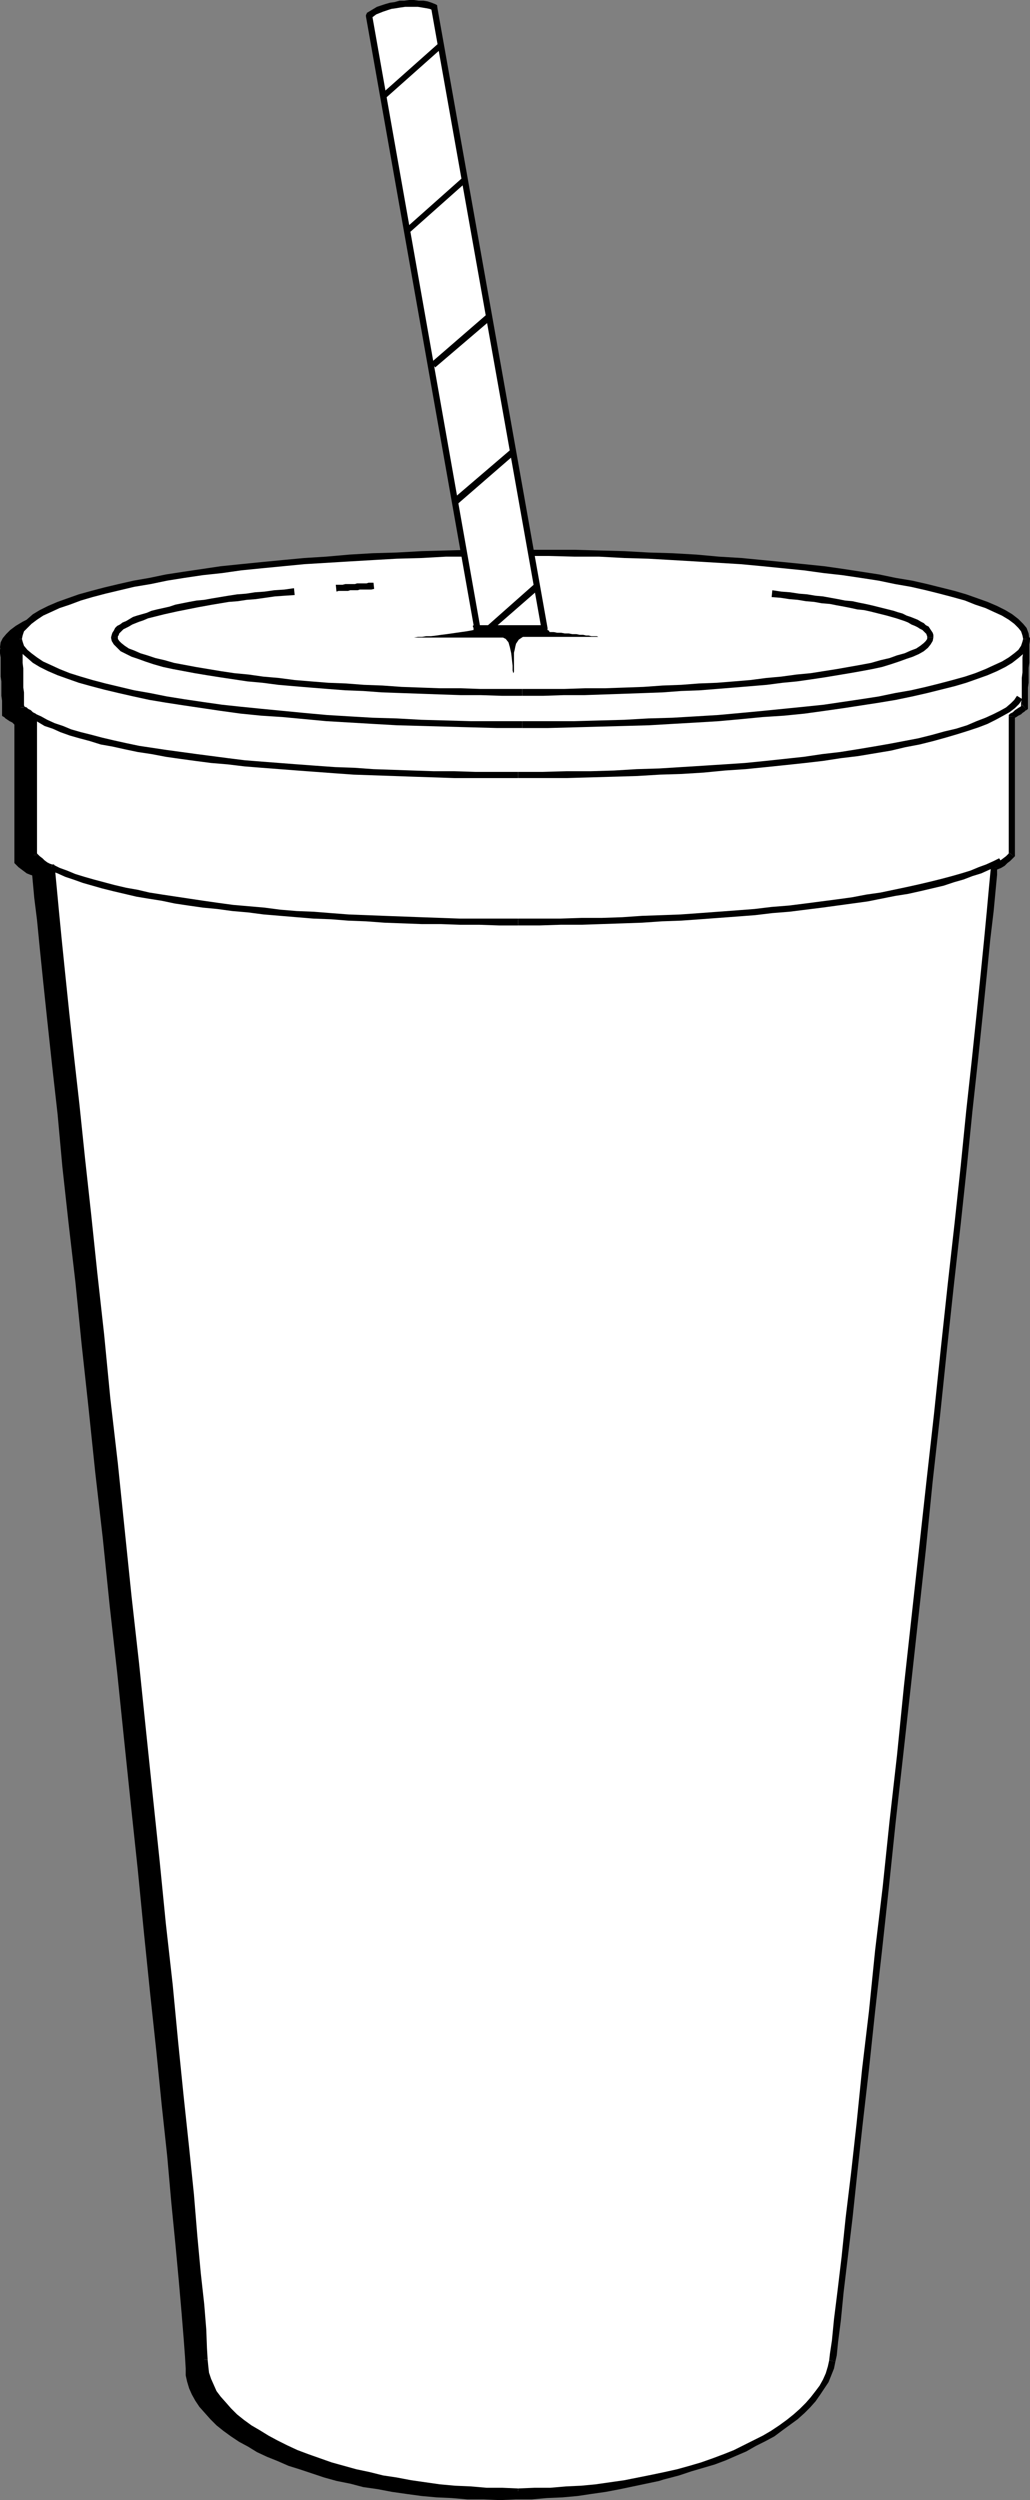
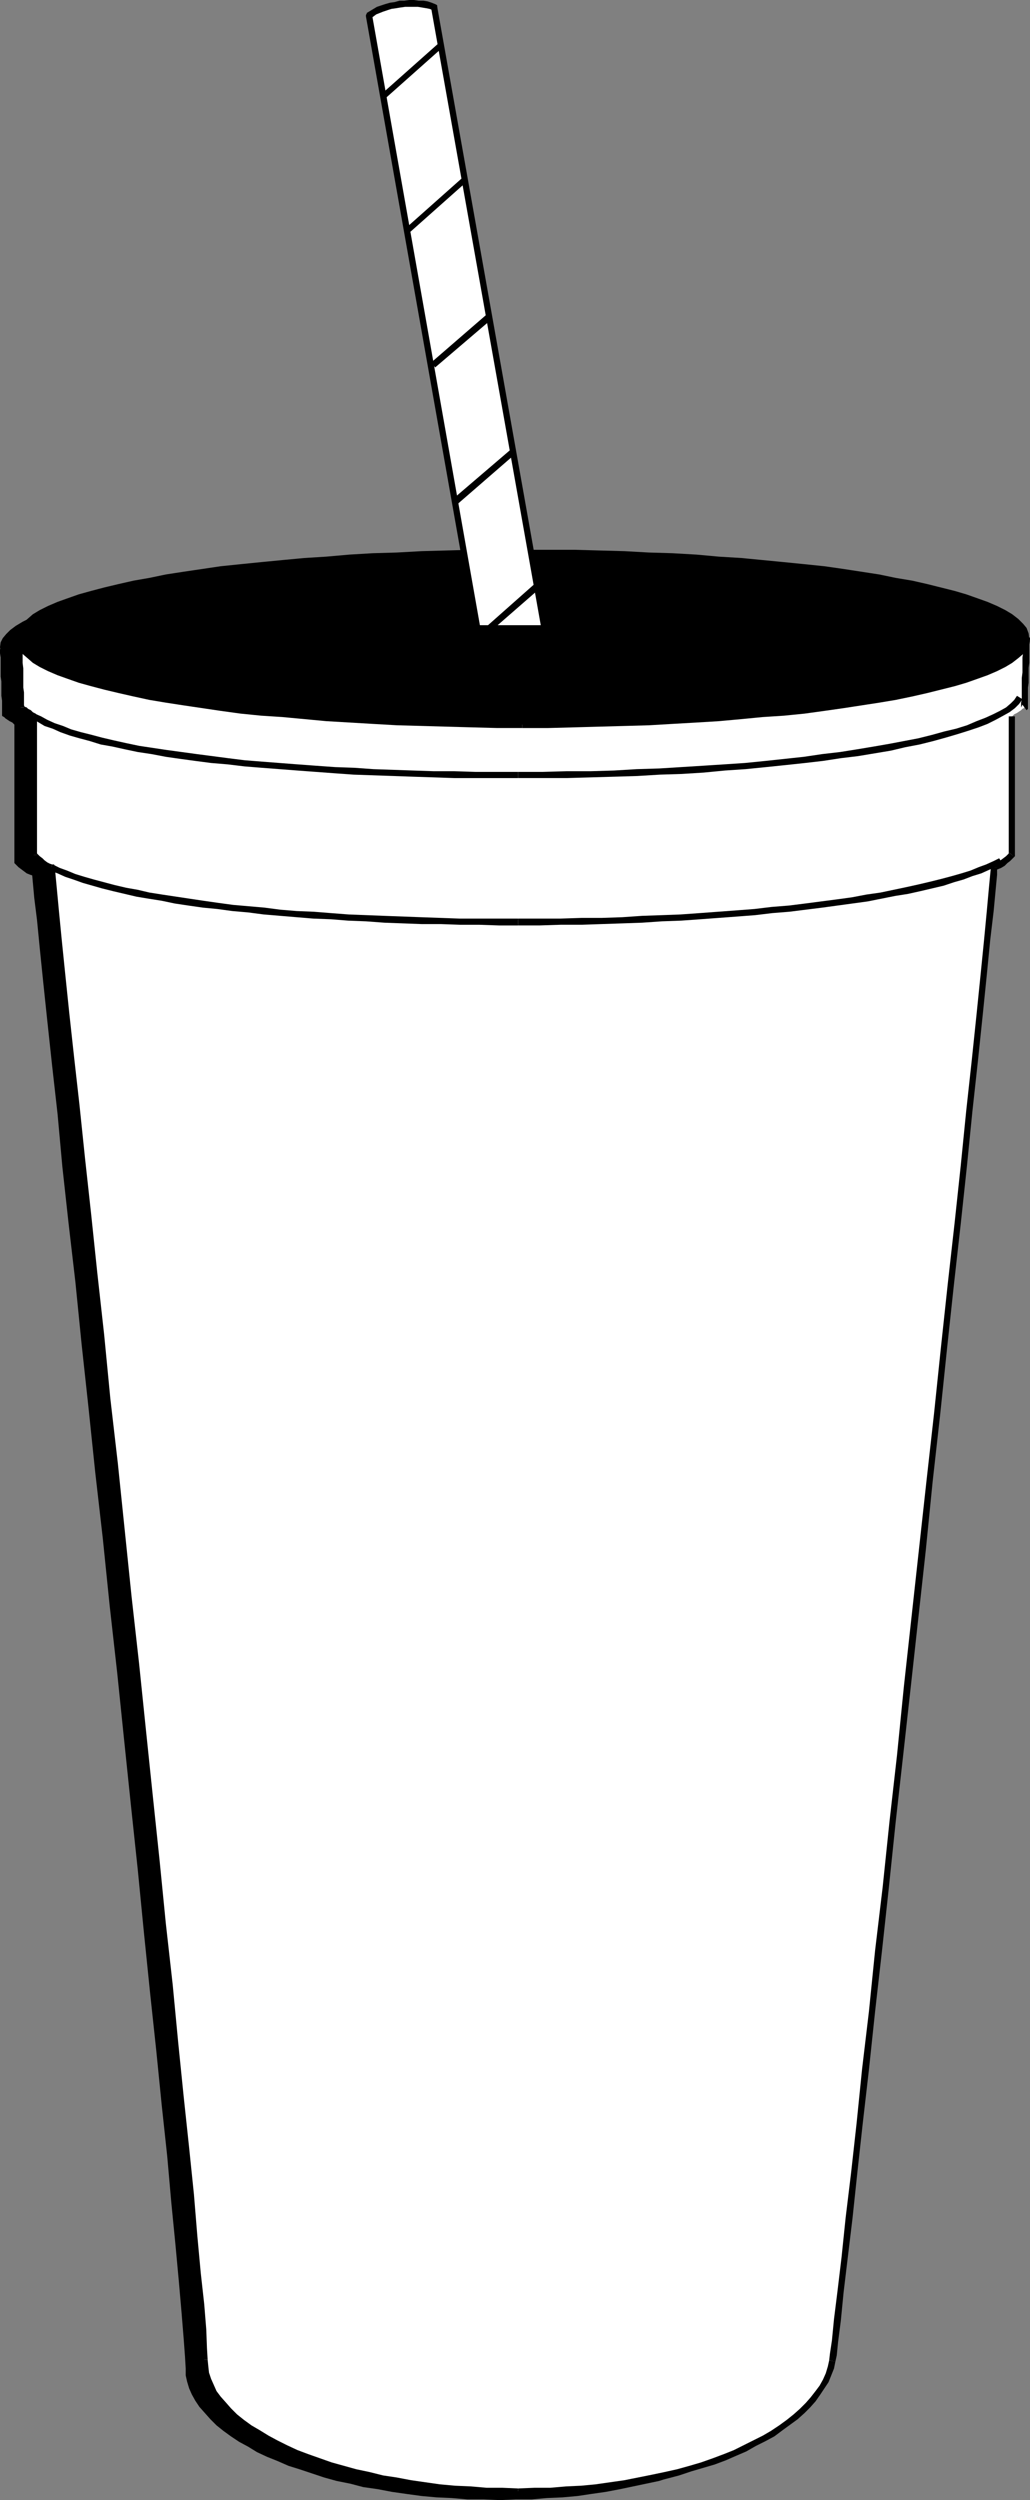
<svg xmlns="http://www.w3.org/2000/svg" xmlns:ns1="http://sodipodi.sourceforge.net/DTD/sodipodi-0.dtd" xmlns:ns2="http://www.inkscape.org/namespaces/inkscape" version="1.0" width="64.259mm" height="155.925mm" id="svg42" ns1:docname="Soft Drink Frame.wmf">
  <rect width="100%" height="100%" fill="#808080" stroke="none" />
  <ns1:namedview id="namedview42" pagecolor="#ffffff" bordercolor="#000000" borderopacity="0.25" ns2:showpageshadow="2" ns2:pageopacity="0.0" ns2:pagecheckerboard="0" ns2:deskcolor="#d1d1d1" ns2:document-units="mm" />
  <defs id="defs1">
    <pattern id="WMFhbasepattern" patternUnits="userSpaceOnUse" width="6" height="6" x="0" y="0" />
  </defs>
  <path style="fill:#000000;fill-opacity:1;fill-rule:evenodd;stroke:none" d="m 191.805,558.459 -0.323,1.616 -0.485,1.616 -0.808,1.454 -0.808,1.454 -0.97,1.454 -1.131,1.454 -1.293,1.454 -1.293,1.293 -1.616,1.454 -1.616,1.293 -1.777,1.293 -1.939,1.293 -2.101,1.131 -2.101,1.293 -2.262,1.131 -2.424,0.97 -2.424,1.131 -2.585,0.808 -2.747,0.97 -2.747,0.808 -2.909,0.97 -3.07,0.646 -3.07,0.646 -3.07,0.646 -3.393,0.646 -3.393,0.485 -3.232,0.485 -3.555,0.323 -3.717,0.162 -3.555,0.323 h -3.717 l -3.878,0.162 -3.717,-0.162 h -3.878 l -3.717,-0.323 -3.555,-0.162 -3.555,-0.323 -3.555,-0.485 -3.393,-0.485 -3.393,-0.646 -3.393,-0.485 -3.07,-0.808 -3.232,-0.646 -2.909,-0.808 -2.909,-0.97 -2.909,-0.97 -2.585,-0.808 -2.585,-1.131 -2.424,-0.97 -2.424,-1.131 -2.101,-1.293 -2.101,-1.131 -1.939,-1.293 -1.777,-1.293 -1.616,-1.293 -1.454,-1.454 -1.293,-1.454 -1.293,-1.454 -0.97,-1.454 -0.808,-1.454 -0.646,-1.454 -0.485,-1.616 -0.323,-1.454 v -1.616 l -0.162,-2.747 -0.323,-4.363 -0.485,-5.979 -0.646,-7.433 -0.808,-8.726 -0.97,-9.857 -0.97,-10.988 L 38.135,496.246 36.842,483.319 35.388,469.745 33.934,455.525 32.479,440.659 30.863,425.469 29.247,409.957 27.632,394.282 25.854,378.446 24.238,362.61 22.461,347.098 20.845,331.585 19.229,316.719 17.775,302.175 16.159,288.279 14.705,275.028 13.573,262.586 12.281,251.113 11.15,240.609 10.18,231.398 9.372,223.481 8.726,216.855 8.079,211.684 7.756,208.129 7.595,206.352 7.11,206.19 6.302,205.867 5.656,205.382 5.009,204.898 4.363,204.413 3.878,203.928 3.555,203.605 3.393,203.443 v -0.646 -1.293 -1.616 -1.939 -2.262 -2.424 -2.747 -2.585 -2.747 -2.747 -2.585 -2.424 -2.101 -1.939 -1.454 -1.131 L 2.909,170.317 2.262,169.994 1.777,169.671 1.293,169.347 0.97,169.024 0.646,168.863 0.485,168.701 v 0 -0.323 -0.646 -0.808 -0.808 -0.97 l -0.162,-1.131 v -0.97 -1.293 -1.131 l -0.162,-1.131 v -1.293 -1.131 -1.131 -0.97 L 0,153.996 v -0.97 l 237.535,-0.162 v 0.97 0.97 1.131 1.131 l -0.162,1.131 v 1.131 1.293 1.131 l -0.162,1.131 v 1.131 1.131 0.97 0.808 l -0.162,0.808 v 0.646 0.323 0 l -0.162,0.162 -0.323,0.162 -0.323,0.323 -0.485,0.323 -0.485,0.323 -0.485,0.323 -0.646,0.485 v 1.131 1.454 1.939 2.101 2.424 2.585 2.747 2.747 2.585 2.747 2.424 2.262 1.939 1.616 1.293 0.646 l -0.162,0.162 -0.323,0.323 -0.485,0.485 -0.646,0.485 -0.646,0.485 -0.646,0.485 -0.646,0.323 -0.646,0.162 -0.162,1.778 -0.323,3.393 -0.323,5.171 -0.808,6.787 -0.808,8.241 -0.97,9.534 -1.131,10.827 -1.293,11.796 -1.293,12.766 -1.454,13.735 -1.616,14.382 -1.616,15.028 -1.616,15.513 -1.777,15.836 -1.777,15.998 -1.777,16.321 -1.616,16.159 -1.777,15.998 -1.777,15.836 -1.616,15.513 -1.777,14.866 -1.454,14.22 -1.616,13.735 -1.293,12.604 -1.293,11.796 -1.293,10.665 -0.97,9.372 -0.97,8.08 -0.646,6.464 -0.646,5.009 -0.323,3.232 z" id="path1" />
  <path style="fill:#000000;fill-opacity:1;fill-rule:evenodd;stroke:none" d="m 118.767,172.741 h 6.14 5.979 l 5.979,-0.162 5.817,-0.162 5.817,-0.323 5.656,-0.162 5.494,-0.323 5.332,-0.485 5.332,-0.323 5.009,-0.485 5.009,-0.485 4.848,-0.485 4.686,-0.646 4.524,-0.485 4.201,-0.646 4.201,-0.646 3.878,-0.808 3.878,-0.646 3.393,-0.808 3.393,-0.808 3.07,-0.808 2.909,-0.808 2.585,-0.97 2.424,-0.808 2.101,-0.97 1.777,-0.97 1.616,-0.97 1.293,-0.97 1.131,-0.97 0.808,-0.97 0.323,-1.131 0.162,-0.97 -0.162,-1.131 -0.323,-0.97 -0.808,-0.97 -1.131,-0.97 -1.293,-0.97 -1.616,-0.97 -1.777,-0.97 -2.101,-0.97 -2.424,-0.808 -2.585,-0.97 -2.909,-0.808 -3.07,-0.808 -3.393,-0.808 -3.393,-0.808 -3.878,-0.646 -3.878,-0.808 -4.201,-0.646 -4.201,-0.646 -4.524,-0.646 -4.686,-0.485 -4.848,-0.485 -5.009,-0.485 -5.009,-0.485 -5.332,-0.485 -5.332,-0.323 -5.494,-0.323 -5.656,-0.323 -5.817,-0.162 -5.817,-0.162 -5.979,-0.162 h -5.979 -6.14 -6.14 -5.979 l -5.979,0.162 -5.817,0.162 -5.817,0.162 -5.494,0.323 -5.494,0.323 -5.494,0.323 -5.171,0.485 -5.171,0.485 -5.009,0.485 -4.848,0.485 -4.524,0.485 -4.524,0.646 -4.363,0.646 -4.201,0.646 -3.878,0.808 -3.717,0.646 -3.555,0.808 -3.232,0.808 -3.232,0.808 -2.747,0.808 -2.585,0.97 -2.424,0.808 -2.101,0.97 -1.939,0.97 -1.616,0.97 -1.293,0.97 -0.97,0.97 -0.808,0.97 -0.485,0.97 L 0,152.542 l 0.162,0.97 0.485,1.131 0.808,0.97 0.97,0.97 1.293,0.97 1.616,0.97 1.939,0.97 2.101,0.97 2.424,0.808 2.585,0.97 2.747,0.808 3.232,0.808 3.232,0.808 3.555,0.808 3.717,0.646 3.878,0.808 4.201,0.646 4.363,0.646 4.524,0.485 4.524,0.646 4.848,0.485 5.009,0.485 5.171,0.485 5.171,0.323 5.494,0.485 5.494,0.323 5.494,0.162 5.817,0.323 5.817,0.162 5.979,0.162 h 5.979 z" id="path2" />
  <path style="fill:#ffffff;fill-opacity:1;fill-rule:evenodd;stroke:none" d="m 196.33,556.52 -0.485,1.616 -0.485,1.454 -0.646,1.616 -0.97,1.454 -0.808,1.454 -1.131,1.454 -1.293,1.293 -1.454,1.454 -1.454,1.454 -1.777,1.293 -1.777,1.293 -1.939,1.293 -1.939,1.131 -2.262,1.131 -2.262,1.131 -2.262,1.131 -2.424,0.97 -2.747,0.97 -2.585,0.97 -2.909,0.808 -2.909,0.808 -2.909,0.808 -3.07,0.646 -3.232,0.646 -3.232,0.646 -3.393,0.485 -3.393,0.323 -3.555,0.323 -3.555,0.323 -3.717,0.162 -3.717,0.162 h -3.878 -3.717 l -3.717,-0.162 -3.717,-0.162 -3.717,-0.323 -3.555,-0.323 -3.555,-0.323 -3.393,-0.485 -3.393,-0.646 -3.232,-0.646 -3.232,-0.646 -3.07,-0.808 -3.07,-0.808 -2.909,-0.808 -2.747,-0.97 -2.747,-0.97 -2.585,-0.97 -2.424,-1.131 -2.262,-1.131 -2.262,-1.131 -1.939,-1.293 -1.939,-1.131 -1.777,-1.293 -1.777,-1.454 -1.454,-1.293 -1.293,-1.454 -1.131,-1.454 -1.131,-1.454 -0.808,-1.454 -0.485,-1.454 -0.485,-1.616 -0.323,-1.616 -0.162,-1.616 v -2.747 l -0.323,-4.363 -0.485,-5.817 -0.646,-7.433 -0.808,-8.726 -0.97,-9.857 -1.131,-10.988 -1.131,-11.958 -1.293,-12.927 -1.454,-13.574 -1.454,-14.22 -1.616,-14.866 -1.616,-15.19 -1.616,-15.513 -1.616,-15.836 -1.616,-15.674 -1.777,-15.836 -1.616,-15.674 -1.616,-15.351 -1.616,-15.028 -1.616,-14.543 -1.454,-13.897 -1.454,-13.089 -1.293,-12.443 -1.293,-11.473 -1.131,-10.503 -0.97,-9.211 -0.808,-7.918 -0.646,-6.625 -0.485,-5.171 -0.323,-3.555 -0.162,-1.778 -0.646,-0.162 -0.646,-0.323 -0.646,-0.485 -0.646,-0.485 -0.646,-0.646 -0.485,-0.323 -0.323,-0.323 -0.162,-0.162 v -0.646 -1.293 -1.616 -1.939 -2.262 -2.585 -2.585 -2.585 -2.747 -2.747 -2.585 -2.424 -2.262 -1.778 -1.616 -0.97 L 7.271,168.378 6.787,168.055 6.302,167.732 5.817,167.408 5.494,167.085 5.171,166.924 5.009,166.762 H 4.848 v -0.485 -0.646 -0.646 -0.808 -0.97 -1.131 -1.131 l -0.162,-1.131 v -1.131 -1.131 -1.293 -1.131 l -0.162,-1.131 v -0.97 -0.97 -0.97 L 242.059,150.926 v 0.97 0.97 l -0.162,0.97 v 1.131 1.293 1.131 l -0.162,1.131 v 1.293 1.131 1.131 l -0.162,0.97 v 0.97 0.97 0.646 0.646 0.485 0 l -0.162,0.162 -0.323,0.162 -0.323,0.323 -0.485,0.323 -0.485,0.323 -0.646,0.323 -0.485,0.485 v 0.97 1.616 1.778 2.262 2.424 2.585 2.747 2.747 2.585 2.585 2.585 2.262 1.939 1.616 1.293 0.646 l -0.162,0.162 -0.323,0.323 -0.485,0.323 -0.646,0.646 -0.646,0.485 -0.646,0.485 -0.808,0.323 -0.485,0.162 -0.162,1.616 -0.323,3.555 -0.485,5.171 -0.646,6.787 -0.808,8.241 -1.131,9.534 -1.131,10.665 -1.131,11.958 -1.454,12.766 -1.454,13.735 -1.454,14.382 -1.616,15.028 -1.777,15.351 -1.616,15.836 -1.777,16.159 -1.777,16.159 -1.777,16.321 -1.777,15.998 -1.616,15.836 -1.777,15.351 -1.616,15.028 -1.616,14.22 -1.454,13.574 -1.454,12.766 -1.293,11.796 -1.131,10.665 -1.131,9.372 -0.808,8.08 -0.808,6.464 -0.646,5.009 -0.323,3.232 z" id="path3" />
  <path style="fill:#000000;fill-opacity:1;fill-rule:evenodd;stroke:none" d="m 122.161,588.03 v 0 h 3.878 l 3.717,-0.162 3.717,-0.162 3.555,-0.323 3.555,-0.323 3.555,-0.485 3.232,-0.485 3.393,-0.485 3.232,-0.646 3.07,-0.646 3.07,-0.808 2.909,-0.97 2.747,-0.808 2.747,-0.808 2.585,-0.97 2.585,-1.131 2.262,-0.97 2.262,-1.293 2.262,-1.131 2.101,-1.131 1.939,-1.454 1.777,-1.293 1.777,-1.293 1.616,-1.454 1.293,-1.293 1.293,-1.454 1.131,-1.616 0.97,-1.454 0.97,-1.454 0.646,-1.616 0.646,-1.616 0.323,-1.616 -1.454,-0.323 -0.323,1.454 -0.485,1.616 -0.646,1.454 -0.808,1.454 -0.97,1.293 -1.131,1.454 -1.131,1.293 -1.454,1.454 -1.454,1.293 -1.616,1.293 -1.777,1.293 -1.939,1.293 -1.939,1.131 -2.262,1.131 -2.262,1.131 -2.262,1.131 -2.424,0.97 -2.585,0.97 -2.747,0.97 -2.747,0.808 -2.909,0.808 -2.909,0.646 -3.07,0.646 -3.232,0.646 -3.232,0.646 -3.393,0.485 -3.393,0.485 -3.393,0.323 -3.555,0.162 -3.717,0.323 h -3.717 l -3.878,0.162 v 0 z" id="path4" />
  <path style="fill:#000000;fill-opacity:1;fill-rule:evenodd;stroke:none" d="m 47.507,556.197 v 0 1.778 l 0.323,1.616 0.485,1.616 0.646,1.616 0.808,1.454 1.131,1.616 1.131,1.454 1.454,1.454 1.454,1.454 1.777,1.293 1.777,1.454 1.939,1.131 2.101,1.293 2.262,1.131 2.262,1.293 2.585,0.97 2.585,1.131 2.585,0.97 2.909,0.808 2.909,0.97 3.07,0.808 3.07,0.808 3.232,0.646 3.232,0.646 3.393,0.485 3.555,0.485 3.555,0.485 3.555,0.323 3.555,0.323 3.717,0.162 3.878,0.162 h 3.717 v -1.454 l -3.717,-0.162 h -3.717 l -3.717,-0.323 -3.717,-0.162 -3.555,-0.323 -3.393,-0.485 -3.393,-0.485 -3.393,-0.646 -3.232,-0.485 -3.232,-0.808 -3.07,-0.646 -2.909,-0.808 -2.909,-0.808 -2.747,-0.97 -2.747,-0.97 -2.585,-0.97 -2.424,-1.131 -2.262,-1.131 -2.101,-1.131 -2.101,-1.293 -1.939,-1.131 -1.777,-1.293 -1.616,-1.293 -1.454,-1.454 -1.131,-1.293 -1.293,-1.454 -0.97,-1.293 -0.646,-1.454 -0.646,-1.454 -0.485,-1.454 -0.162,-1.454 -0.162,-1.616 v 0 z" id="path5" />
  <path style="fill:#000000;fill-opacity:1;fill-rule:evenodd;stroke:none" d="m 11.958,205.221 -0.646,-0.646 0.162,1.616 0.323,3.555 0.646,5.171 0.646,6.625 0.808,7.918 0.97,9.372 1.131,10.342 1.131,11.473 1.293,12.443 1.454,13.25 1.616,13.897 1.454,14.543 1.616,15.028 1.616,15.351 1.777,15.513 1.616,15.836 1.777,15.836 1.616,15.674 1.616,15.513 1.616,15.19 1.454,14.866 1.454,14.22 1.454,13.574 1.293,12.927 1.293,11.958 0.97,10.988 0.97,10.019 0.808,8.564 0.646,7.433 0.485,5.979 0.323,4.363 0.162,2.585 h 1.454 l -0.162,-2.747 -0.162,-4.363 -0.485,-5.979 -0.808,-7.272 -0.808,-8.726 -0.808,-9.857 -1.131,-10.988 -1.293,-12.119 -1.293,-12.766 L 40.72,467.806 39.104,453.425 37.65,438.72 36.034,423.369 34.418,407.856 32.802,392.182 31.025,376.346 29.409,360.671 27.793,344.997 26.016,329.646 24.561,314.618 22.946,300.075 21.491,286.178 20.037,272.927 l -1.293,-12.443 -1.293,-11.473 -1.131,-10.342 -0.97,-9.372 -0.808,-7.918 -0.646,-6.625 -0.485,-5.171 -0.323,-3.393 -0.162,-1.778 -0.646,-0.646 0.646,0.646 -0.162,-0.646 h -0.485 z" id="path6" />
  <path style="fill:#000000;fill-opacity:1;fill-rule:evenodd;stroke:none" d="m 7.11,201.504 0.323,0.485 v 0.162 l 0.323,0.323 0.646,0.485 0.646,0.485 0.646,0.646 0.808,0.485 0.808,0.323 0.646,0.323 0.323,-1.454 -0.485,-0.162 -0.646,-0.323 -0.646,-0.485 -0.485,-0.485 -0.646,-0.485 -0.485,-0.485 -0.323,-0.323 H 8.403 l 0.323,0.485 H 7.11 v 0.323 l 0.323,0.162 z" id="path7" />
  <path style="fill:#000000;fill-opacity:1;fill-rule:evenodd;stroke:none" d="m 7.433,169.347 -0.323,-0.485 v 0.97 1.616 1.778 2.262 2.424 2.585 2.747 2.747 2.585 2.585 2.585 2.262 1.939 1.616 1.293 0.646 H 8.726 v -0.646 -1.293 -1.616 -1.939 -2.262 -2.585 -2.585 -2.585 -2.747 -2.747 -2.585 -2.424 -2.262 -1.778 -1.616 -0.97 l -0.323,-0.646 0.323,0.646 v -0.323 l -0.323,-0.323 z" id="path8" />
  <path style="fill:#000000;fill-opacity:1;fill-rule:evenodd;stroke:none" d="m 4.201,166.762 0.323,0.646 v 0 l 0.162,0.162 0.323,0.162 0.323,0.323 0.485,0.323 0.485,0.323 0.646,0.323 0.485,0.323 0.97,-1.131 -0.646,-0.323 -0.485,-0.485 -0.646,-0.323 -0.323,-0.323 -0.485,-0.162 -0.162,-0.323 -0.323,-0.162 v 0 l 0.323,0.646 H 4.201 v 0.323 l 0.323,0.323 z" id="path9" />
  <path style="fill:#000000;fill-opacity:1;fill-rule:evenodd;stroke:none" d="m 4.524,150.441 -0.808,0.646 v 0.97 0.97 l 0.162,1.131 v 0.97 1.131 1.293 1.131 l 0.162,1.293 v 0.97 1.131 1.131 0.97 l 0.162,0.808 v 0.646 0.646 0.485 h 1.454 v -0.485 -0.646 -0.646 -0.808 -0.97 L 5.494,162.076 v -1.131 -1.131 -1.131 -1.131 l -0.162,-1.293 v -1.131 -1.131 -0.97 -0.97 l -0.162,-0.97 -0.646,0.808 v -1.454 h -0.808 v 0.646 z" id="path10" />
  <path style="fill:#000000;fill-opacity:1;fill-rule:evenodd;stroke:none" d="m 242.867,150.926 -0.808,-0.646 -237.535,0.162 v 1.454 l 237.535,-0.162 -0.808,-0.808 h 1.616 v -0.646 h -0.808 z" id="path11" />
  <path style="fill:#000000;fill-opacity:1;fill-rule:evenodd;stroke:none" d="m 242.059,167.408 0.323,-0.646 v -0.485 -0.646 -0.646 -0.97 -0.97 -0.97 l 0.162,-1.131 v -1.131 -1.131 -1.293 l 0.162,-1.131 v -1.293 -0.97 -1.131 -0.97 l 0.162,-0.97 h -1.616 v 0.97 0.97 0.97 l -0.162,1.131 v 1.293 1.131 1.131 l -0.162,1.293 v 1.131 1.131 0.97 0.97 0.97 l -0.162,0.646 v 0.646 0.485 l 0.323,-0.646 0.97,1.293 0.323,-0.323 v -0.323 z" id="path12" />
-   <path style="fill:#000000;fill-opacity:1;fill-rule:evenodd;stroke:none" d="m 239.312,168.863 -0.323,0.485 0.646,-0.323 0.485,-0.323 0.646,-0.323 0.323,-0.323 0.485,-0.323 0.162,-0.162 0.162,-0.162 h 0.162 l -0.97,-1.293 v 0.162 h -0.162 l -0.323,0.323 -0.323,0.162 -0.485,0.323 -0.485,0.323 -0.485,0.485 -0.646,0.323 -0.323,0.646 0.323,-0.646 -0.323,0.323 v 0.323 z" id="path13" />
  <path style="fill:#000000;fill-opacity:1;fill-rule:evenodd;stroke:none" d="m 239.151,201.989 0.162,-0.485 v -0.646 -1.293 -1.616 -1.939 -2.262 -2.585 -2.585 -2.585 -2.747 -2.747 -2.585 -2.424 -2.262 -1.778 -1.616 -0.97 h -1.454 v 0.97 1.616 1.778 2.262 2.424 2.585 2.747 2.747 2.585 2.585 2.585 2.262 1.939 1.616 1.293 0.646 l 0.162,-0.485 1.131,0.97 0.162,-0.162 v -0.323 z" id="path14" />
  <path style="fill:#000000;fill-opacity:1;fill-rule:evenodd;stroke:none" d="m 235.111,204.413 -0.646,0.808 0.808,-0.323 0.808,-0.323 0.808,-0.485 0.646,-0.646 0.646,-0.485 0.485,-0.485 0.323,-0.323 0.162,-0.162 -1.131,-0.97 v 0 l -0.323,0.323 -0.485,0.485 -0.646,0.485 -0.646,0.485 -0.646,0.485 -0.485,0.323 -0.485,0.162 -0.646,0.646 0.646,-0.646 h -0.646 v 0.646 z" id="path15" />
  <path style="fill:#000000;fill-opacity:1;fill-rule:evenodd;stroke:none" d="m 196.976,556.681 v 0 l 0.323,-1.454 0.323,-3.232 0.646,-5.009 0.646,-6.625 0.97,-8.08 1.131,-9.372 1.131,-10.665 1.293,-11.796 1.454,-12.604 1.454,-13.735 1.616,-14.22 1.616,-14.866 1.616,-15.513 1.777,-15.836 1.777,-15.998 1.777,-16.159 1.777,-16.159 1.616,-16.159 1.777,-15.836 1.616,-15.513 1.616,-15.028 1.616,-14.382 1.454,-13.574 1.293,-12.927 1.293,-11.796 1.131,-10.827 0.97,-9.534 0.808,-8.241 0.808,-6.787 0.485,-5.171 0.323,-3.393 v -1.778 h -1.454 l -0.162,1.616 -0.323,3.393 -0.485,5.333 -0.646,6.787 -0.808,8.08 -0.97,9.534 -1.131,10.827 -1.293,11.796 -1.293,12.927 -1.454,13.574 -1.616,14.382 -1.616,15.028 -1.616,15.513 -1.777,15.836 -1.777,16.159 -1.777,16.159 -1.777,16.159 -1.616,16.159 -1.777,15.674 -1.616,15.513 -1.777,14.866 -1.454,14.382 -1.616,13.574 -1.293,12.766 -1.293,11.635 -1.293,10.665 -0.97,9.372 -0.97,8.08 -0.808,6.464 -0.485,5.009 -0.485,3.232 -0.162,1.454 v 0 z" id="path16" />
  <path style="fill:#000000;fill-opacity:1;fill-rule:evenodd;stroke:none" d="m 123.13,170.802 h 6.14 l 6.14,-0.162 h 5.817 l 5.979,-0.323 5.656,-0.162 5.656,-0.323 5.494,-0.323 5.494,-0.323 5.171,-0.323 5.171,-0.485 5.009,-0.485 4.848,-0.485 4.524,-0.646 4.524,-0.485 4.363,-0.646 4.04,-0.808 4.04,-0.646 3.717,-0.646 3.555,-0.808 3.232,-0.808 3.07,-0.808 2.909,-0.97 2.585,-0.808 2.424,-0.97 2.101,-0.808 1.939,-0.97 1.454,-0.97 1.454,-0.97 0.97,-0.97 0.808,-1.131 0.485,-0.97 0.162,-0.97 -0.162,-1.131 -0.485,-0.97 -0.808,-0.97 -0.97,-1.131 -1.454,-0.97 -1.454,-0.97 -1.939,-0.97 -2.101,-0.808 -2.424,-0.97 -2.585,-0.808 -2.909,-0.808 -3.07,-0.97 -3.232,-0.646 -3.555,-0.808 -3.717,-0.808 -4.04,-0.646 -4.04,-0.646 -4.363,-0.646 -4.524,-0.646 -4.524,-0.646 -4.848,-0.485 -5.009,-0.485 -5.171,-0.323 -5.171,-0.485 -5.494,-0.323 -5.494,-0.323 -5.656,-0.323 -5.656,-0.162 -5.979,-0.162 -5.817,-0.162 -6.14,-0.162 h -6.14 -5.979 l -6.14,0.162 -5.817,0.162 -5.817,0.162 -5.817,0.162 -5.656,0.323 -5.494,0.323 -5.332,0.323 -5.332,0.485 -5.009,0.323 -5.009,0.485 -4.848,0.485 -4.686,0.646 -4.524,0.646 -4.201,0.646 -4.201,0.646 -3.878,0.646 -3.717,0.808 -3.555,0.808 -3.393,0.646 -3.07,0.97 -2.909,0.808 -2.585,0.808 -2.424,0.97 -2.101,0.808 -1.777,0.97 -1.616,0.97 -1.293,0.97 -1.131,1.131 -0.808,0.97 -0.323,0.97 -0.162,1.131 0.162,0.97 0.323,0.97 0.808,1.131 1.131,0.97 1.293,0.97 1.616,0.97 1.777,0.97 2.101,0.808 2.424,0.97 2.585,0.808 2.909,0.97 3.07,0.808 3.393,0.808 3.555,0.808 3.717,0.646 3.878,0.646 4.201,0.808 4.201,0.646 4.524,0.485 4.686,0.646 4.848,0.485 5.009,0.485 5.009,0.485 5.332,0.323 5.332,0.323 5.494,0.323 5.656,0.323 5.817,0.162 5.817,0.323 h 5.817 l 6.14,0.162 z" id="path17" />
-   <path style="fill:#ffffff;fill-opacity:1;fill-rule:evenodd;stroke:none" d="m 123.13,170.802 h 6.14 l 6.14,-0.162 h 5.817 l 5.979,-0.323 5.656,-0.162 5.656,-0.323 5.494,-0.323 5.494,-0.323 5.171,-0.323 5.171,-0.485 5.009,-0.485 4.848,-0.485 4.524,-0.646 4.524,-0.485 4.363,-0.646 4.04,-0.808 4.04,-0.646 3.717,-0.646 3.555,-0.808 3.232,-0.808 3.07,-0.808 2.909,-0.97 2.585,-0.808 2.424,-0.97 2.101,-0.808 1.939,-0.97 1.454,-0.97 1.454,-0.97 0.97,-0.97 0.808,-1.131 0.485,-0.97 0.162,-0.97 -0.162,-1.131 -0.485,-0.97 -0.808,-0.97 -0.97,-1.131 -1.454,-0.97 -1.454,-0.97 -1.939,-0.97 -2.101,-0.808 -2.424,-0.97 -2.585,-0.808 -2.909,-0.808 -3.07,-0.97 -3.232,-0.646 -3.555,-0.808 -3.717,-0.808 -4.04,-0.646 -4.04,-0.646 -4.363,-0.646 -4.524,-0.646 -4.524,-0.646 -4.848,-0.485 -5.009,-0.485 -5.171,-0.323 -5.171,-0.485 -5.494,-0.323 -5.494,-0.323 -5.656,-0.323 -5.656,-0.162 -5.979,-0.162 -5.817,-0.162 -6.14,-0.162 h -6.14 -5.979 l -6.14,0.162 -5.817,0.162 -5.817,0.162 -5.817,0.162 -5.656,0.323 -5.494,0.323 -5.332,0.323 -5.332,0.485 -5.009,0.323 -5.009,0.485 -4.848,0.485 -4.686,0.646 -4.524,0.646 -4.201,0.646 -4.201,0.646 -3.878,0.646 -3.717,0.808 -3.555,0.808 -3.393,0.646 -3.07,0.97 -2.909,0.808 -2.585,0.808 -2.424,0.97 -2.101,0.808 -1.777,0.97 -1.616,0.97 -1.293,0.97 -1.131,1.131 -0.808,0.97 -0.323,0.97 -0.162,1.131 0.162,0.97 0.323,0.97 0.808,1.131 1.131,0.97 1.293,0.97 1.616,0.97 1.777,0.97 2.101,0.808 2.424,0.97 2.585,0.808 2.909,0.97 3.07,0.808 3.393,0.808 3.555,0.808 3.717,0.646 3.878,0.646 4.201,0.808 4.201,0.646 4.524,0.485 4.686,0.646 4.848,0.485 5.009,0.485 5.009,0.485 5.332,0.323 5.332,0.323 5.494,0.323 5.656,0.323 5.817,0.162 5.817,0.323 h 5.817 l 6.14,0.162 z" id="path18" />
  <path style="fill:#000000;fill-opacity:1;fill-rule:evenodd;stroke:none" d="m 241.251,150.603 v 0 l -0.162,0.646 -0.323,0.97 -0.646,0.97 -0.97,0.808 -1.293,0.97 -1.616,0.97 -1.777,0.808 -2.101,0.97 -2.424,0.97 -2.424,0.808 -2.909,0.808 -3.07,0.808 -3.232,0.808 -3.555,0.808 -3.717,0.646 -3.878,0.808 -4.201,0.646 -4.363,0.646 -4.363,0.646 -4.686,0.485 -4.848,0.485 -4.848,0.485 -5.171,0.485 -5.332,0.485 -5.332,0.323 -5.494,0.323 -5.656,0.162 -5.656,0.323 -5.979,0.162 -5.817,0.162 h -6.14 -6.14 v 1.616 h 6.14 l 6.14,-0.162 5.817,-0.162 5.979,-0.162 5.817,-0.162 5.494,-0.323 5.656,-0.323 5.332,-0.323 5.332,-0.485 5.009,-0.485 5.009,-0.323 4.848,-0.485 4.686,-0.646 4.524,-0.646 4.201,-0.646 4.201,-0.646 3.878,-0.646 3.878,-0.808 3.555,-0.808 3.232,-0.808 3.232,-0.808 2.747,-0.808 2.747,-0.97 2.262,-0.808 2.262,-0.97 1.939,-0.97 1.616,-0.97 1.454,-1.131 1.131,-0.97 0.808,-1.131 0.485,-1.293 0.162,-1.131 v 0 z" id="path19" />
  <path style="fill:#000000;fill-opacity:1;fill-rule:evenodd;stroke:none" d="m 123.13,131.05 v 0 h 6.14 l 6.14,0.162 h 5.817 l 5.979,0.323 5.656,0.162 5.656,0.323 5.494,0.323 5.332,0.323 5.332,0.323 5.171,0.485 4.848,0.485 4.848,0.485 4.686,0.646 4.363,0.485 4.363,0.646 4.201,0.646 3.878,0.808 3.717,0.646 3.555,0.808 3.232,0.808 3.07,0.808 2.909,0.808 2.424,0.97 2.424,0.808 2.101,0.97 1.777,0.808 1.616,0.97 1.293,0.97 0.97,0.97 0.646,0.808 0.323,0.97 0.162,0.808 h 1.454 l -0.162,-1.293 -0.485,-1.293 -0.808,-0.97 -1.131,-1.131 -1.454,-1.131 -1.616,-0.97 -1.939,-0.97 -2.262,-0.97 -2.262,-0.808 -2.747,-0.97 -2.747,-0.808 -3.232,-0.808 -3.232,-0.808 -3.555,-0.808 -3.878,-0.646 -3.878,-0.808 -4.201,-0.646 -4.201,-0.646 -4.524,-0.646 -4.686,-0.485 -4.848,-0.485 -5.009,-0.485 -5.009,-0.485 -5.332,-0.323 -5.332,-0.485 -5.656,-0.323 -5.494,-0.162 -5.817,-0.323 -5.979,-0.162 -5.817,-0.162 h -6.14 -6.14 v 0 z" id="path20" />
  <path style="fill:#000000;fill-opacity:1;fill-rule:evenodd;stroke:none" d="m 5.171,150.603 v 0 l 0.162,-0.808 0.323,-0.97 0.808,-0.808 0.97,-0.97 1.293,-0.97 1.454,-0.97 1.777,-0.808 2.101,-0.97 2.424,-0.808 2.585,-0.97 2.747,-0.808 3.07,-0.808 3.393,-0.808 3.393,-0.808 3.878,-0.646 3.878,-0.808 4.04,-0.646 4.363,-0.646 4.524,-0.485 4.524,-0.646 4.848,-0.485 5.009,-0.485 5.009,-0.485 5.332,-0.323 5.332,-0.323 5.494,-0.323 5.656,-0.323 5.817,-0.162 5.817,-0.323 h 5.817 l 6.14,-0.162 h 5.979 v -1.454 h -5.979 -6.14 l -5.817,0.162 -5.817,0.162 -5.817,0.323 -5.656,0.162 -5.494,0.323 -5.494,0.485 -5.171,0.323 -5.171,0.485 -5.009,0.485 -4.848,0.485 -4.686,0.485 -4.363,0.646 -4.363,0.646 -4.201,0.646 -3.878,0.808 -3.717,0.646 -3.555,0.808 -3.393,0.808 -3.07,0.808 -2.909,0.808 -2.747,0.97 -2.262,0.808 -2.262,0.97 -1.939,0.97 -1.616,0.97 -1.293,1.131 -1.131,1.131 -0.97,0.97 -0.485,1.293 -0.162,1.293 v 0 z" id="path21" />
  <path style="fill:#000000;fill-opacity:1;fill-rule:evenodd;stroke:none" d="m 123.13,169.994 v 0 h -5.979 -6.14 l -5.817,-0.162 -5.817,-0.162 -5.817,-0.323 -5.656,-0.162 -5.494,-0.323 -5.332,-0.323 -5.332,-0.485 -5.009,-0.485 -5.009,-0.485 -4.848,-0.485 -4.524,-0.485 -4.524,-0.646 -4.363,-0.646 -4.04,-0.646 -4.04,-0.808 -3.717,-0.646 -3.393,-0.808 -3.393,-0.808 -3.07,-0.808 -2.747,-0.808 -2.585,-0.808 -2.424,-0.97 -2.101,-0.97 -1.777,-0.808 -1.454,-0.97 -1.293,-0.97 -0.97,-0.808 -0.808,-0.97 -0.323,-0.97 -0.162,-0.646 H 3.717 l 0.162,1.131 0.485,1.293 0.97,1.131 1.131,0.97 1.293,1.131 1.616,0.97 1.939,0.97 2.262,0.97 2.262,0.808 2.747,0.97 2.909,0.808 3.07,0.808 3.393,0.808 3.555,0.808 3.717,0.808 3.878,0.646 4.201,0.646 4.363,0.646 4.363,0.646 4.686,0.646 4.848,0.485 5.009,0.323 5.171,0.485 5.171,0.485 5.494,0.323 5.494,0.323 5.656,0.323 5.817,0.162 5.817,0.162 5.817,0.162 6.14,0.162 h 5.979 v 0 z" id="path22" />
  <path style="fill:#000000;fill-opacity:1;fill-rule:evenodd;stroke:none" d="m 122.161,181.952 v 0 h -5.009 -5.009 l -5.009,-0.162 h -4.848 l -4.848,-0.162 -4.686,-0.162 -4.686,-0.162 -4.524,-0.323 -4.524,-0.162 -4.524,-0.323 -4.363,-0.323 -4.201,-0.323 -4.201,-0.323 -4.04,-0.323 -3.878,-0.485 -3.717,-0.485 -3.717,-0.485 -3.555,-0.485 -3.555,-0.485 -3.232,-0.485 -3.232,-0.485 -3.07,-0.646 -2.909,-0.646 -2.747,-0.646 -2.424,-0.646 -2.585,-0.646 -2.262,-0.646 -1.939,-0.808 -1.939,-0.646 -1.777,-0.808 -1.454,-0.808 -1.454,-0.646 -0.646,1.131 1.293,0.808 1.616,0.97 1.939,0.646 1.777,0.808 2.262,0.808 2.262,0.646 2.424,0.646 2.585,0.808 2.747,0.485 2.909,0.646 3.07,0.646 3.232,0.485 3.393,0.646 3.393,0.485 3.555,0.485 3.717,0.485 3.878,0.323 4.04,0.485 4.04,0.323 4.201,0.323 4.201,0.323 4.363,0.323 4.363,0.323 4.524,0.323 4.686,0.162 4.686,0.162 4.686,0.162 4.848,0.162 4.848,0.162 h 5.009 5.009 5.009 v 0 z" id="path23" />
  <path style="fill:#000000;fill-opacity:1;fill-rule:evenodd;stroke:none" d="m 239.797,164.015 -0.646,0.97 -0.808,0.808 -1.131,0.97 -1.454,0.808 -1.616,0.808 -1.777,0.808 -2.101,0.808 -2.262,0.97 -2.585,0.808 -2.747,0.646 -2.909,0.808 -3.232,0.808 -3.393,0.646 -3.393,0.646 -3.717,0.646 -3.878,0.646 -4.04,0.646 -4.201,0.485 -4.363,0.646 -4.524,0.485 -4.524,0.485 -4.848,0.485 -4.848,0.323 -5.009,0.323 -5.171,0.323 -5.171,0.323 -5.332,0.162 -5.332,0.323 -5.494,0.162 h -5.656 l -5.656,0.162 h -5.817 v 1.454 h 5.817 5.656 l 5.656,-0.162 5.494,-0.162 5.494,-0.162 5.332,-0.323 5.171,-0.162 5.171,-0.323 5.009,-0.485 4.848,-0.323 4.848,-0.485 4.686,-0.485 4.524,-0.485 4.201,-0.485 4.201,-0.646 4.04,-0.485 3.878,-0.646 3.878,-0.646 3.393,-0.808 3.393,-0.646 3.232,-0.808 2.909,-0.808 2.747,-0.808 2.585,-0.808 2.424,-0.808 2.101,-0.808 1.939,-0.97 1.777,-0.97 1.454,-0.808 1.293,-0.97 0.97,-0.97 0.808,-1.131 z" id="path24" />
  <path style="fill:#000000;fill-opacity:1;fill-rule:evenodd;stroke:none" d="m 122.161,216.532 v 0 h -4.524 -4.686 -4.524 l -4.524,-0.162 -4.524,-0.162 -4.363,-0.162 -4.363,-0.162 -4.201,-0.162 -4.201,-0.162 -4.201,-0.323 -4.04,-0.323 -4.04,-0.162 -3.878,-0.323 -3.717,-0.485 -3.717,-0.323 -3.717,-0.323 -3.555,-0.485 -3.393,-0.485 -3.232,-0.485 -3.232,-0.485 -3.232,-0.485 -3.07,-0.485 -2.747,-0.646 -2.747,-0.485 -2.747,-0.646 -2.424,-0.646 -2.424,-0.646 -2.262,-0.646 -2.101,-0.646 -1.939,-0.808 -1.777,-0.646 -1.616,-0.808 -0.646,1.454 1.777,0.646 1.777,0.808 1.939,0.646 2.262,0.808 2.262,0.646 2.262,0.646 2.585,0.646 2.747,0.646 2.747,0.646 2.909,0.485 3.07,0.485 3.07,0.646 3.232,0.485 3.393,0.485 3.393,0.323 3.555,0.485 3.717,0.323 3.717,0.485 3.878,0.323 3.878,0.323 3.878,0.323 4.201,0.162 4.04,0.323 4.201,0.162 4.363,0.323 4.363,0.162 4.363,0.162 h 4.524 l 4.524,0.162 h 4.524 l 4.686,0.162 h 4.524 v 0 z" id="path25" />
  <path style="fill:#000000;fill-opacity:1;fill-rule:evenodd;stroke:none" d="m 235.596,202.312 -1.293,0.646 -1.777,0.808 -1.777,0.646 -1.939,0.808 -2.101,0.646 -2.262,0.646 -2.424,0.646 -2.585,0.646 -2.747,0.646 -2.909,0.646 -3.07,0.646 -3.07,0.646 -3.393,0.485 -3.393,0.646 -3.555,0.485 -3.717,0.485 -3.717,0.485 -3.878,0.485 -4.04,0.323 -4.04,0.485 -4.201,0.323 -4.363,0.323 -4.363,0.323 -4.524,0.323 -4.363,0.162 -4.686,0.162 -4.686,0.323 -4.848,0.162 h -4.686 l -5.009,0.162 h -5.009 -5.009 v 1.616 h 5.009 l 5.009,-0.162 h 5.009 l 4.686,-0.162 4.848,-0.162 4.686,-0.162 4.686,-0.323 4.524,-0.162 4.524,-0.323 4.363,-0.323 4.363,-0.323 4.201,-0.323 4.04,-0.485 4.04,-0.323 3.878,-0.485 3.878,-0.485 3.555,-0.485 3.555,-0.485 3.555,-0.485 3.232,-0.646 3.232,-0.646 3.07,-0.485 2.909,-0.646 2.747,-0.646 2.747,-0.646 2.424,-0.808 2.262,-0.646 2.101,-0.808 2.101,-0.646 1.777,-0.808 1.777,-0.808 1.454,-0.646 z" id="path26" />
  <path style="fill:#000000;fill-opacity:1;fill-rule:evenodd;stroke:none" d="m 27.793,150.28 v 0 -0.323 l 0.162,-0.162 0.162,-0.485 0.162,-0.162 0.323,-0.323 0.485,-0.485 0.646,-0.323 0.646,-0.323 0.808,-0.485 0.808,-0.323 0.808,-0.323 0.97,-0.323 1.131,-0.485 1.293,-0.323 1.293,-0.323 1.293,-0.323 1.454,-0.323 1.454,-0.323 1.616,-0.323 1.616,-0.323 1.616,-0.323 1.777,-0.323 1.777,-0.323 1.939,-0.323 1.939,-0.323 2.101,-0.162 2.101,-0.323 2.101,-0.162 2.262,-0.323 2.262,-0.323 2.262,-0.162 2.424,-0.162 -0.162,-1.616 -2.262,0.323 -2.424,0.162 -2.262,0.323 -2.262,0.162 -2.101,0.323 -2.101,0.162 -2.101,0.323 -1.939,0.323 -1.939,0.323 -1.777,0.323 -1.777,0.162 -1.777,0.323 -1.616,0.323 -1.616,0.323 -1.454,0.485 -1.454,0.323 -1.454,0.323 -1.293,0.323 -1.131,0.485 -1.131,0.323 -1.131,0.323 -0.97,0.323 -0.808,0.485 -0.808,0.485 -0.808,0.323 -0.646,0.485 -0.646,0.323 -0.485,0.485 -0.323,0.646 -0.323,0.485 -0.162,0.485 -0.162,0.646 v 0 z" id="path27" />
  <path style="fill:#000000;fill-opacity:1;fill-rule:evenodd;stroke:none" d="m 123.13,162.399 v 0 h -4.848 -5.009 l -4.686,-0.162 h -4.848 l -4.524,-0.162 -4.524,-0.162 -4.524,-0.323 -4.363,-0.162 -4.201,-0.323 -4.201,-0.162 -4.04,-0.323 -3.878,-0.323 -3.717,-0.485 -3.717,-0.323 -3.393,-0.485 -3.393,-0.323 -3.232,-0.485 -2.909,-0.485 -2.909,-0.485 -2.585,-0.485 -2.585,-0.485 -2.262,-0.646 -2.101,-0.485 -1.939,-0.646 -1.616,-0.485 -1.454,-0.646 -1.293,-0.485 -0.97,-0.646 -0.808,-0.646 -0.485,-0.485 -0.323,-0.485 v -0.323 h -1.616 l 0.162,0.808 0.485,0.808 0.808,0.808 0.808,0.808 1.293,0.646 1.293,0.646 1.454,0.485 1.777,0.646 1.939,0.646 2.262,0.646 2.262,0.485 2.585,0.485 2.585,0.485 2.909,0.485 3.07,0.485 3.232,0.485 3.232,0.485 3.555,0.323 3.717,0.485 3.717,0.323 3.878,0.323 4.04,0.323 4.201,0.323 4.201,0.162 4.363,0.323 4.524,0.162 4.686,0.162 4.524,0.162 4.848,0.162 h 4.686 l 5.009,0.162 h 4.848 v 0 z" id="path28" />
  <path style="fill:#000000;fill-opacity:1;fill-rule:evenodd;stroke:none" d="m 218.629,150.28 v 0 0.323 l -0.323,0.485 -0.485,0.485 -0.808,0.646 -0.97,0.646 -1.293,0.485 -1.454,0.646 -1.777,0.485 -1.777,0.646 -2.101,0.485 -2.262,0.646 -2.585,0.485 -2.747,0.485 -2.747,0.485 -3.07,0.485 -3.07,0.485 -3.393,0.323 -3.555,0.485 -3.555,0.323 -3.717,0.485 -3.878,0.323 -4.04,0.323 -4.201,0.162 -4.201,0.323 -4.363,0.162 -4.524,0.323 -4.524,0.162 -4.686,0.162 h -4.686 l -4.848,0.162 h -4.848 -5.009 v 1.616 h 5.009 l 4.848,-0.162 h 4.848 l 4.686,-0.162 4.686,-0.162 4.686,-0.162 4.363,-0.162 4.363,-0.323 4.363,-0.162 4.04,-0.323 4.04,-0.323 3.878,-0.323 3.878,-0.323 3.717,-0.485 3.393,-0.323 3.393,-0.485 3.232,-0.485 2.909,-0.485 2.909,-0.485 2.747,-0.485 2.585,-0.485 2.262,-0.485 2.101,-0.646 1.939,-0.646 1.777,-0.646 1.454,-0.485 1.454,-0.646 1.131,-0.646 0.97,-0.808 0.646,-0.808 0.485,-0.808 0.162,-0.808 v 0 z" id="path29" />
  <path style="fill:#000000;fill-opacity:1;fill-rule:evenodd;stroke:none" d="m 181.949,140.746 2.101,0.162 2.101,0.323 1.939,0.162 1.939,0.323 1.939,0.162 1.777,0.323 1.939,0.162 1.616,0.323 1.777,0.323 1.616,0.323 1.454,0.323 1.616,0.162 1.454,0.323 1.293,0.323 1.293,0.323 1.293,0.323 1.131,0.323 1.131,0.323 0.97,0.323 0.97,0.323 0.808,0.323 0.808,0.485 0.808,0.323 0.646,0.323 0.485,0.323 0.646,0.323 0.323,0.323 0.323,0.323 0.323,0.323 v 0.162 l 0.162,0.323 v 0.323 h 1.454 v -0.646 l -0.162,-0.485 -0.323,-0.485 -0.323,-0.485 -0.323,-0.485 -0.646,-0.323 -0.485,-0.485 -0.646,-0.323 -0.808,-0.485 -0.808,-0.323 -0.808,-0.323 -0.97,-0.323 -0.97,-0.485 -1.131,-0.323 -0.97,-0.323 -1.293,-0.323 -1.293,-0.323 -1.293,-0.323 -1.293,-0.323 -1.454,-0.323 -1.616,-0.323 -1.454,-0.323 -1.777,-0.162 -1.616,-0.323 -1.777,-0.323 -1.777,-0.323 -1.777,-0.162 -1.939,-0.323 -1.939,-0.162 -2.101,-0.323 -2.101,-0.162 -2.101,-0.323 z" id="path30" />
  <path style="fill:#000000;fill-opacity:1;fill-rule:evenodd;stroke:none" d="m 79.34,139.453 0.485,-0.162 h 0.646 0.485 0.646 0.485 l 0.485,-0.162 h 0.646 0.485 0.646 l 0.485,-0.162 h 0.646 0.485 0.485 0.646 0.485 l 0.646,-0.162 -0.162,-1.454 h -0.485 -0.646 l -0.485,0.162 H 85.803 85.319 84.834 84.188 l -0.485,0.162 h -0.646 -0.485 -0.646 -0.485 l -0.646,0.162 H 80.309 79.825 79.178 Z" id="path31" />
  <path style="fill:#000000;fill-opacity:1;fill-rule:evenodd;stroke:none" d="m 111.658,147.371 -0.162,0.162 v 0.162 l 0.162,0.323 v 0.485 l -0.808,0.162 -0.97,0.162 -1.131,0.162 -1.131,0.162 -1.131,0.162 -1.131,0.162 -1.293,0.162 -1.131,0.162 -1.293,0.162 h -1.131 l -0.97,0.162 h -0.97 l -0.97,0.162 h -0.646 -0.646 -0.485 0.485 0.808 1.293 1.454 1.777 1.777 2.101 2.101 2.101 1.939 1.939 1.616 1.454 0.97 0.646 0.323 l 0.646,0.323 0.646,0.808 0.323,1.131 0.323,1.454 0.162,1.454 0.162,1.454 v 1.131 l 0.162,0.646 0.162,-0.323 v -0.485 -0.485 -0.646 -0.646 -0.646 -0.808 -0.808 l 0.162,-0.646 0.162,-0.808 0.162,-0.646 0.323,-0.485 0.323,-0.485 0.485,-0.323 0.485,-0.323 h 0.646 0.646 0.808 0.97 1.131 1.293 1.293 1.454 1.454 1.454 1.293 1.293 1.131 1.131 0.808 0.485 0.485 l -0.323,-0.162 h -0.323 -0.485 -0.485 l -0.646,-0.162 h -0.646 l -0.646,-0.162 h -0.808 l -0.808,-0.162 h -0.97 l -0.808,-0.162 h -0.97 l -0.808,-0.162 h -0.97 l -0.808,-0.162 h -0.97 l -0.162,-0.323 -0.323,-0.162 -0.162,-0.323 -0.323,-0.323 -0.162,-0.323 -0.162,-0.162 -0.162,-0.323 -0.162,-0.162 h -0.646 -0.97 -0.97 -1.131 l -1.131,0.162 h -1.293 -1.293 -1.454 l -1.293,0.162 h -1.293 -1.131 l -1.131,0.162 h -0.808 -0.808 -0.646 z" id="path32" />
  <path style="fill:#ffffff;fill-opacity:1;fill-rule:evenodd;stroke:none" d="M 102.447,1.616 128.301,148.017 H 112.627 L 86.935,3.717 87.581,3.232 88.389,2.747 89.197,2.424 90.166,1.939 91.136,1.616 92.105,1.454 93.237,1.131 94.368,0.97 95.337,0.808 h 1.131 1.131 1.131 l 0.97,0.162 0.97,0.162 0.97,0.162 z" id="path33" />
  <path style="fill:#000000;fill-opacity:1;fill-rule:evenodd;stroke:none" d="m 128.301,148.825 0.808,-0.808 -26.016,-146.402 -1.454,0.162 26.016,146.402 0.646,-0.808 -0.646,0.808 v 0.323 l 0.323,0.162 0.162,0.162 h 0.323 l 0.323,-0.162 0.162,-0.162 0.162,-0.162 v -0.323 z" id="path34" />
  <path style="fill:#000000;fill-opacity:1;fill-rule:evenodd;stroke:none" d="m 111.819,148.179 0.808,0.646 h 15.674 v -1.454 h -15.674 l 0.646,0.646 -0.646,-0.646 -0.646,0.162 -0.162,0.485 0.162,0.646 0.646,0.162 z" id="path35" />
  <path style="fill:#000000;fill-opacity:1;fill-rule:evenodd;stroke:none" d="M 86.45,3.07 86.288,3.878 111.819,148.179 113.273,148.017 87.742,3.555 87.419,4.363 87.742,3.555 87.581,3.232 87.419,3.07 H 87.258 L 86.935,2.909 86.611,3.07 86.45,3.232 86.288,3.555 v 0.323 z" id="path36" />
  <path style="fill:#000000;fill-opacity:1;fill-rule:evenodd;stroke:none" d="M 103.093,1.616 102.609,0.97 101.801,0.646 100.831,0.323 99.862,0.162 H 98.731 L 97.599,0 H 96.468 L 95.337,0.162 H 94.206 l -1.131,0.323 -1.131,0.162 -1.131,0.323 -0.97,0.323 -0.97,0.323 -0.808,0.485 -0.808,0.485 -0.808,0.485 0.97,1.293 0.646,-0.485 0.646,-0.485 0.808,-0.323 0.808,-0.323 0.97,-0.323 0.97,-0.323 1.131,-0.162 0.97,-0.162 1.131,-0.162 h 0.97 1.131 0.97 l 0.97,0.162 0.97,0.162 0.808,0.162 0.808,0.323 -0.485,-0.646 0.485,0.646 h 0.323 l 0.323,-0.162 0.162,-0.162 0.162,-0.162 V 1.616 1.293 l -0.162,-0.162 -0.323,-0.162 z" id="path37" />
  <path style="fill:#000000;fill-opacity:1;fill-rule:evenodd;stroke:none" d="m 115.374,148.017 0.485,0.646 11.311,-9.857 -0.97,-1.293 -11.311,10.019 z" id="path38" />
  <path style="fill:#000000;fill-opacity:1;fill-rule:evenodd;stroke:none" d="m 107.456,118.123 0.485,0.646 13.412,-11.635 -0.97,-1.131 -13.412,11.473 z" id="path39" />
  <path style="fill:#000000;fill-opacity:1;fill-rule:evenodd;stroke:none" d="m 102.124,85.966 0.485,0.646 13.25,-11.311 -0.97,-1.293 -13.25,11.473 z" id="path40" />
  <path style="fill:#000000;fill-opacity:1;fill-rule:evenodd;stroke:none" d="m 96.307,54.133 0.485,0.485 13.089,-11.635 -0.97,-0.97 -13.089,11.635 z" id="path41" />
  <path style="fill:#000000;fill-opacity:1;fill-rule:evenodd;stroke:none" d="m 103.74,10.827 -0.485,-0.485 -13.089,11.635 0.97,0.97 13.089,-11.635 z" id="path42" />
</svg>